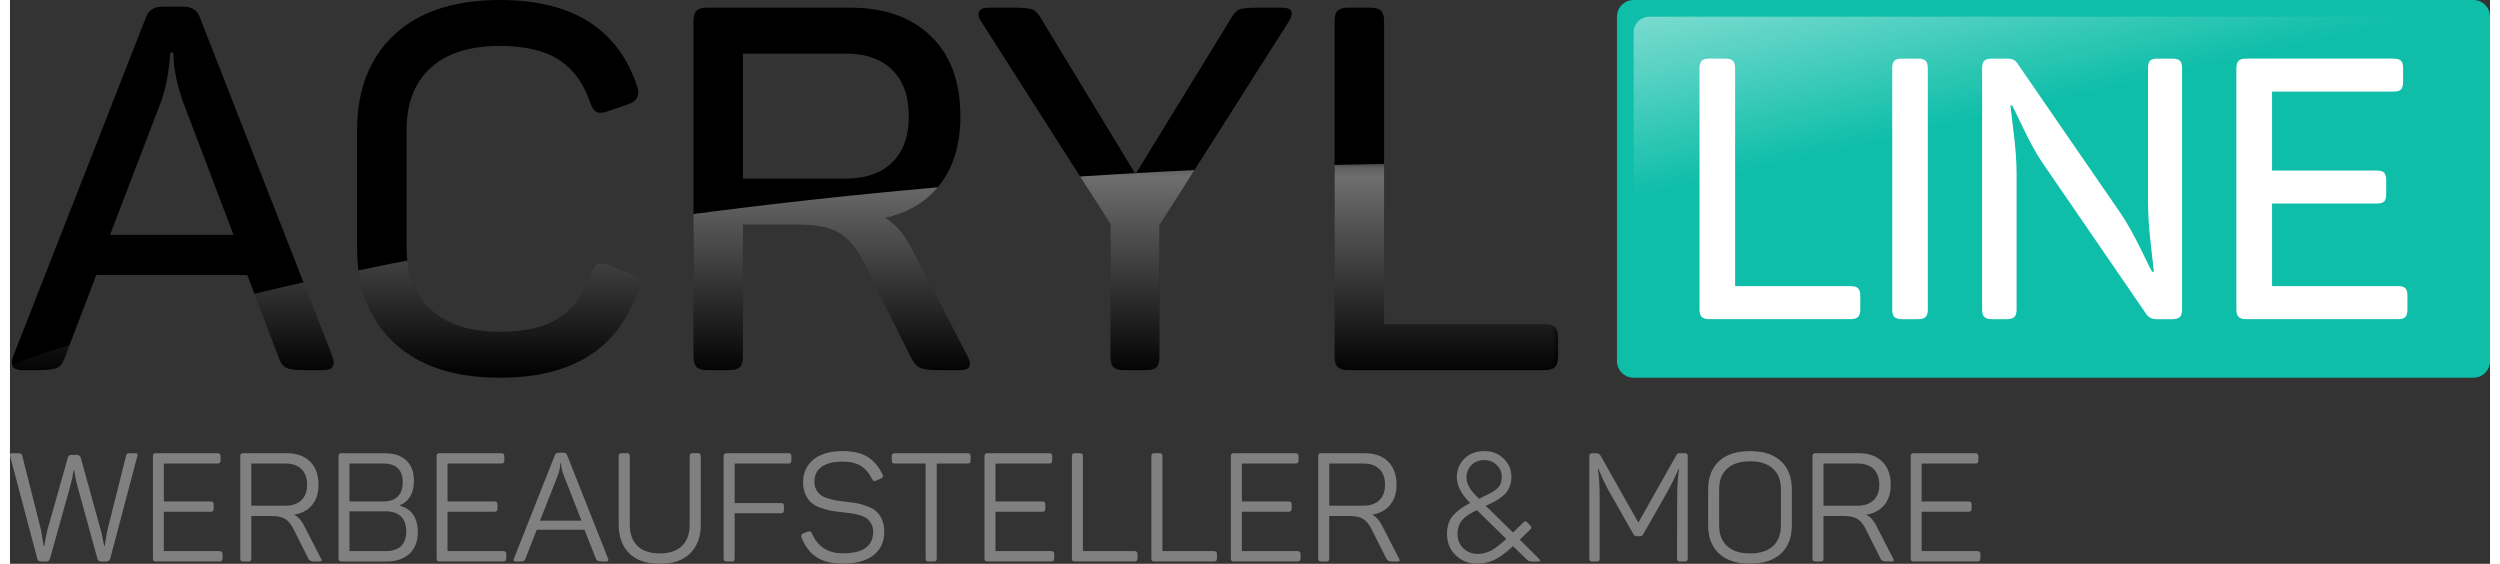
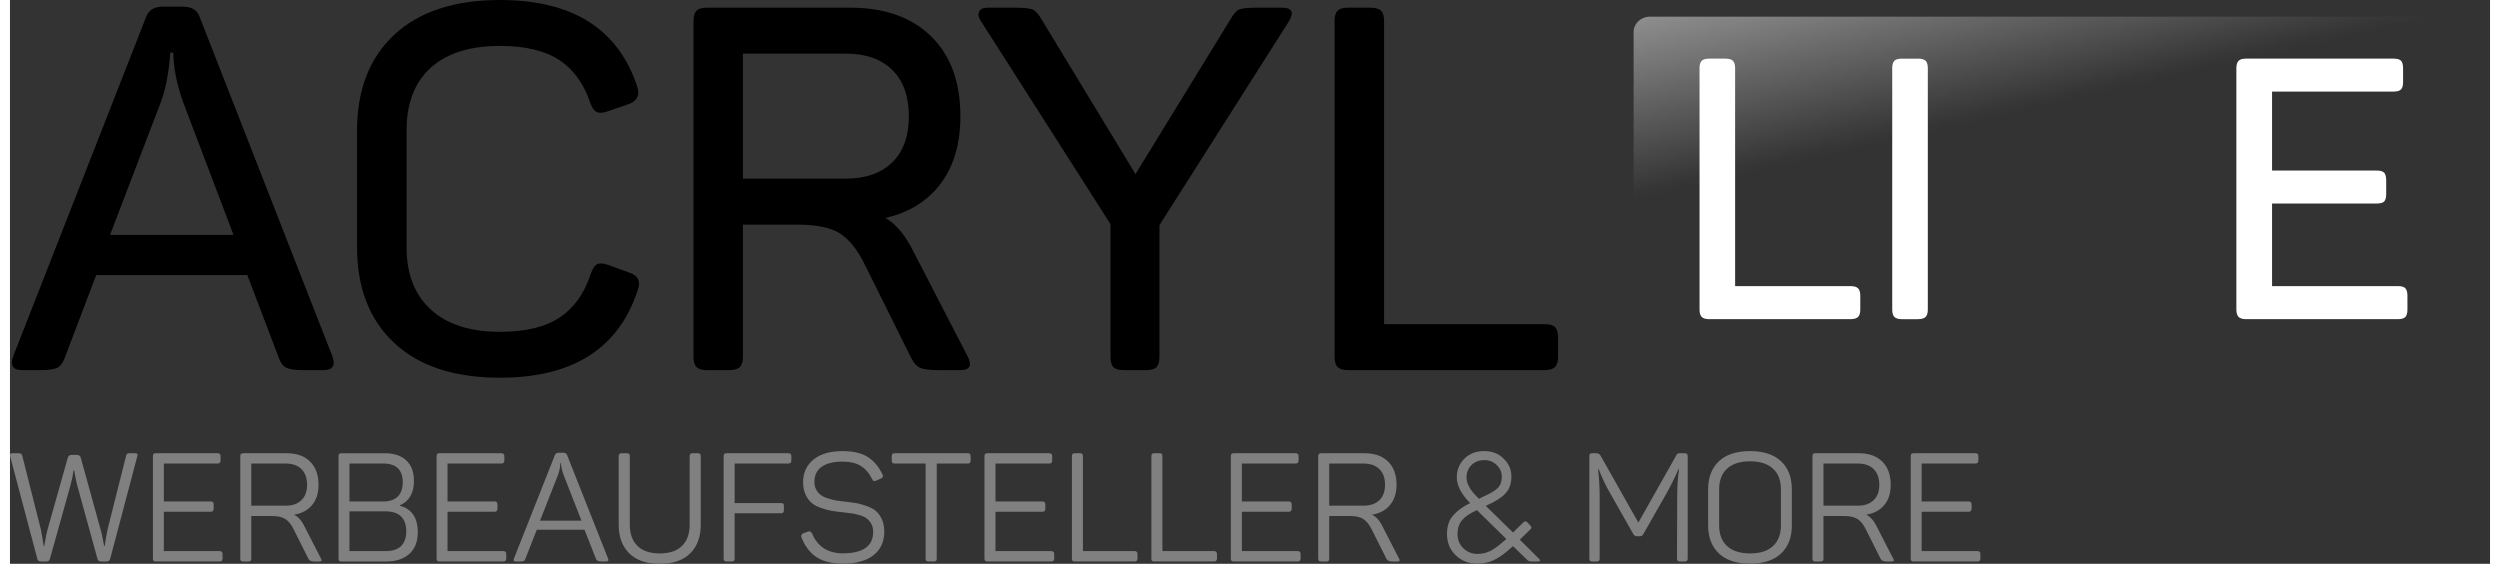
<svg xmlns="http://www.w3.org/2000/svg" xml:space="preserve" width="235px" height="53px" version="1.1" style="shape-rendering:geometricPrecision; text-rendering:geometricPrecision; image-rendering:optimizeQuality; fill-rule:evenodd; clip-rule:evenodd" viewBox="0 0 245.31 55.77">
  <rect x="0" y="0" width="245.31" height="55.77" fill="#333333" stroke="none" />
  <defs>
    <style type="text/css">
   
    .fil2 {fill:#0EBEA9}
    .fil3 {fill:white}
    .fil1 {fill:black;fill-rule:nonzero}
    .fil0 {fill:gray;fill-rule:nonzero}
    .fil4 {fill:#CCCCCC;fill-rule:nonzero}
    .fil5 {fill:white;fill-rule:nonzero}
   
  </style>
    <mask id="id0">
      <linearGradient id="id1" gradientUnits="userSpaceOnUse" x1="174.12" y1="-6.64" x2="179.16" y2="15.36">
        <stop offset="0" style="stop-opacity:1; stop-color:white" />
        <stop offset="0.141" style="stop-opacity:0.502; stop-color:white" />
        <stop offset="1" style="stop-opacity:0; stop-color:white" />
      </linearGradient>
      <rect style="fill:url(#id1)" x="159.37" y="0.42" width="85.52" height="36.52" />
    </mask>
    <mask id="id2">
      <linearGradient id="id3" gradientUnits="userSpaceOnUse" x1="76.67" y1="0.73" x2="76.67" y2="37.36">
        <stop offset="0" style="stop-opacity:1; stop-color:white" />
        <stop offset="1" style="stop-opacity:0; stop-color:white" />
      </linearGradient>
      <rect style="fill:url(#id3)" x="0.2" y="16.2" width="152.93" height="21.16" />
    </mask>
  </defs>
  <g id="Ebene_x0020_1">
    <path class="fil0" d="M12.4 44.83c0.19,0 0.26,0.09 0.2,0.28l-2.69 10.17c-0.05,0.18 -0.18,0.26 -0.39,0.26l-0.47 0c-0.22,0 -0.35,-0.08 -0.39,-0.24l-2.01 -7.3c-0.11,-0.43 -0.21,-0.92 -0.3,-1.48l-0.06 0c-0.05,0.41 -0.15,0.9 -0.3,1.46l-2.04 7.3c-0.05,0.18 -0.17,0.26 -0.38,0.26l-0.48 0c-0.21,0 -0.34,-0.08 -0.38,-0.24l-2.7 -10.19c-0.04,-0.19 0.03,-0.28 0.2,-0.28l0.6 0c0.13,0 0.23,0.02 0.28,0.05 0.06,0.04 0.1,0.11 0.13,0.22l1.84 7.29c0.04,0.18 0.09,0.48 0.16,0.9 0.06,0.43 0.1,0.66 0.11,0.71l0.06 0c0.14,-0.83 0.25,-1.37 0.32,-1.61l2.01 -7.12c0.05,-0.18 0.18,-0.28 0.4,-0.28l0.47 0c0.22,0 0.36,0.1 0.41,0.28l1.97 7.13c0.08,0.24 0.19,0.78 0.34,1.6l0.06 0c0.11,-0.72 0.2,-1.25 0.27,-1.58l1.84 -7.32c0.02,-0.11 0.06,-0.18 0.11,-0.22 0.06,-0.03 0.15,-0.05 0.28,-0.05l0.53 0zm8.15 0c0.19,0 0.28,0.1 0.28,0.3l0 0.42c0,0.2 -0.09,0.3 -0.28,0.3l-5.33 0 0 3.75 4.65 0c0.19,0 0.28,0.1 0.28,0.3l0 0.42c0,0.2 -0.09,0.3 -0.28,0.3l-4.65 0 0 3.89 5.52 0c0.19,0 0.29,0.11 0.29,0.31l0 0.42c0,0.2 -0.1,0.3 -0.29,0.3l-6.3 0c-0.11,0 -0.19,-0.02 -0.24,-0.07 -0.04,-0.04 -0.06,-0.12 -0.06,-0.23l0 -10.11c0,-0.11 0.02,-0.19 0.06,-0.23 0.05,-0.05 0.13,-0.07 0.24,-0.07l6.11 0zm6.8 0c1,0 1.78,0.27 2.33,0.82 0.56,0.55 0.84,1.32 0.84,2.3 0,0.83 -0.21,1.49 -0.64,2.01 -0.43,0.51 -1.02,0.83 -1.79,0.95 0.39,0.18 0.72,0.53 0.98,1.04l1.69 3.29c0.13,0.2 0.08,0.3 -0.15,0.3l-0.5 0c-0.31,0 -0.51,-0.09 -0.59,-0.27l-1.46 -2.91c-0.24,-0.49 -0.51,-0.83 -0.82,-1.02 -0.31,-0.2 -0.75,-0.3 -1.34,-0.3l-2.03 0 0 4.2c0,0.11 -0.02,0.19 -0.06,0.23 -0.04,0.05 -0.12,0.07 -0.23,0.07l-0.5 0c-0.11,0 -0.19,-0.02 -0.23,-0.07 -0.05,-0.04 -0.07,-0.12 -0.07,-0.23l0 -10.11c0,-0.11 0.02,-0.19 0.07,-0.23 0.04,-0.05 0.12,-0.07 0.23,-0.07l4.27 0zm2.04 3.12c0,-0.67 -0.19,-1.19 -0.56,-1.55 -0.37,-0.37 -0.9,-0.55 -1.58,-0.55l-3.38 0 0 4.17 3.38 0c0.67,0 1.2,-0.18 1.57,-0.54 0.38,-0.35 0.57,-0.87 0.57,-1.53zm7.66 -3.12c0.93,0 1.65,0.23 2.15,0.71 0.51,0.47 0.76,1.15 0.76,2.03 0,1.2 -0.47,2.01 -1.41,2.42l0 0.03c1.19,0.31 1.79,1.19 1.79,2.64 0,0.91 -0.28,1.62 -0.84,2.13 -0.57,0.5 -1.33,0.75 -2.28,0.75l-4.42 0c-0.11,0 -0.19,-0.02 -0.24,-0.07 -0.04,-0.04 -0.06,-0.12 -0.06,-0.23l0 -10.11c0,-0.11 0.02,-0.19 0.06,-0.23 0.05,-0.05 0.13,-0.07 0.24,-0.07l4.25 0zm1.8 2.88c0,-1.24 -0.64,-1.86 -1.93,-1.86l-3.34 0 0 3.75 3.34 0c0.62,0 1.1,-0.16 1.43,-0.48 0.33,-0.32 0.5,-0.79 0.5,-1.41zm-0.17 6.31c0.34,-0.34 0.52,-0.82 0.52,-1.47 0,-0.64 -0.18,-1.13 -0.52,-1.47 -0.35,-0.33 -0.85,-0.5 -1.51,-0.5l-3.59 0 0 3.93 3.59 0c0.66,0 1.16,-0.16 1.51,-0.49zm9.93 -9.19c0.19,0 0.29,0.1 0.29,0.3l0 0.42c0,0.2 -0.1,0.3 -0.29,0.3l-5.33 0 0 3.75 4.65 0c0.19,0 0.29,0.1 0.29,0.3l0 0.42c0,0.2 -0.1,0.3 -0.29,0.3l-4.65 0 0 3.89 5.53 0c0.19,0 0.28,0.11 0.28,0.31l0 0.42c0,0.2 -0.09,0.3 -0.28,0.3l-6.31 0c-0.11,0 -0.19,-0.02 -0.23,-0.07 -0.05,-0.04 -0.07,-0.12 -0.07,-0.23l0 -10.11c0,-0.11 0.02,-0.19 0.07,-0.23 0.04,-0.05 0.12,-0.07 0.23,-0.07l6.11 0zm10.55 10.42c0.08,0.2 0.01,0.29 -0.21,0.29l-0.44 0c-0.31,0 -0.5,-0.09 -0.55,-0.27l-1.13 -2.87 -4.72 0 -1.13 2.87c-0.03,0.11 -0.08,0.18 -0.15,0.22 -0.07,0.03 -0.2,0.05 -0.38,0.05l-0.41 0c-0.21,0 -0.27,-0.09 -0.19,-0.29l4.04 -10.21c0.06,-0.17 0.19,-0.26 0.38,-0.26l0.45 0c0.2,0 0.33,0.08 0.39,0.24l4.05 10.23zm-4.44 -8.38c-0.14,-0.41 -0.21,-0.75 -0.21,-1.05l-0.08 0c0,0.33 -0.06,0.67 -0.18,1.05l-1.82 4.63 4.1 0 -1.81 -4.63zm6.59 5.03c0,0.9 0.25,1.6 0.75,2.09 0.5,0.5 1.24,0.75 2.21,0.75 0.98,0 1.71,-0.25 2.21,-0.75 0.5,-0.49 0.75,-1.19 0.75,-2.09l0 -6.77c0,-0.11 0.02,-0.19 0.07,-0.23 0.04,-0.05 0.12,-0.07 0.23,-0.07l0.5 0c0.11,0 0.19,0.02 0.23,0.07 0.05,0.04 0.07,0.12 0.07,0.23l0 6.76c0,1.21 -0.35,2.15 -1.04,2.84 -0.7,0.69 -1.7,1.04 -3.02,1.04 -1.32,0 -2.32,-0.35 -3.02,-1.04 -0.69,-0.69 -1.04,-1.63 -1.04,-2.84l0 -6.76c0,-0.11 0.03,-0.19 0.07,-0.23 0.05,-0.05 0.12,-0.07 0.23,-0.07l0.5 0c0.11,0 0.19,0.02 0.24,0.07 0.04,0.04 0.06,0.12 0.06,0.23l0 6.77zm15.7 -7.07c0.19,0 0.28,0.1 0.28,0.3l0 0.42c0,0.2 -0.09,0.3 -0.28,0.3l-5.33 0 0 3.91 4.59 0c0.11,0 0.18,0.02 0.22,0.06 0.04,0.04 0.06,0.12 0.06,0.23l0 0.42c0,0.2 -0.09,0.3 -0.28,0.3l-4.59 0 0 4.47c0,0.11 -0.02,0.19 -0.06,0.23 -0.04,0.05 -0.12,0.07 -0.23,0.07l-0.49 0c-0.11,0 -0.19,-0.02 -0.24,-0.07 -0.04,-0.04 -0.07,-0.12 -0.07,-0.23l0 -10.11c0,-0.11 0.03,-0.19 0.07,-0.23 0.05,-0.05 0.13,-0.07 0.24,-0.07l6.11 0zm1.44 2.88c0,-0.95 0.35,-1.7 1.03,-2.26 0.68,-0.55 1.64,-0.83 2.87,-0.83 1.02,0 1.84,0.18 2.46,0.56 0.61,0.37 1.11,0.96 1.5,1.76 0.09,0.17 0.04,0.3 -0.16,0.39l-0.47 0.21c-0.1,0.04 -0.18,0.06 -0.23,0.04 -0.05,-0.01 -0.1,-0.07 -0.16,-0.17 -0.3,-0.61 -0.68,-1.05 -1.14,-1.33 -0.46,-0.28 -1.06,-0.42 -1.8,-0.42 -0.9,0 -1.58,0.17 -2.06,0.51 -0.48,0.34 -0.72,0.84 -0.72,1.48 0,0.3 0.06,0.56 0.18,0.78 0.12,0.23 0.27,0.4 0.45,0.53 0.17,0.13 0.41,0.25 0.72,0.34 0.31,0.1 0.58,0.16 0.82,0.21 0.24,0.03 0.56,0.08 0.95,0.12 0.45,0.05 0.81,0.1 1.1,0.15 0.3,0.06 0.63,0.16 1,0.29 0.37,0.14 0.67,0.3 0.89,0.5 0.22,0.2 0.41,0.46 0.57,0.81 0.15,0.34 0.23,0.74 0.23,1.2 0,1 -0.35,1.78 -1.06,2.33 -0.7,0.56 -1.72,0.84 -3.04,0.84 -1.08,0 -1.94,-0.21 -2.59,-0.63 -0.65,-0.42 -1.15,-1.08 -1.5,-1.96 -0.06,-0.2 0,-0.33 0.18,-0.41l0.47 -0.17c0.17,-0.06 0.3,0 0.39,0.18 0.55,1.31 1.57,1.97 3.05,1.97 2,0 3,-0.71 3,-2.12 0,-0.3 -0.06,-0.56 -0.17,-0.77 -0.12,-0.22 -0.26,-0.39 -0.42,-0.53 -0.16,-0.13 -0.38,-0.24 -0.67,-0.33 -0.29,-0.09 -0.55,-0.15 -0.78,-0.19 -0.23,-0.03 -0.53,-0.07 -0.9,-0.11 -0.48,-0.05 -0.86,-0.1 -1.15,-0.15 -0.29,-0.05 -0.64,-0.14 -1.04,-0.28 -0.4,-0.13 -0.72,-0.3 -0.95,-0.5 -0.23,-0.19 -0.43,-0.46 -0.6,-0.81 -0.16,-0.35 -0.25,-0.76 -0.25,-1.23zm16.27 -2.88c0.11,0 0.19,0.02 0.23,0.07 0.05,0.04 0.07,0.12 0.07,0.23l0 0.42c0,0.11 -0.02,0.19 -0.07,0.24 -0.04,0.04 -0.12,0.06 -0.23,0.06l-3.05 0 0 9.39c0,0.11 -0.02,0.19 -0.07,0.23 -0.04,0.05 -0.12,0.07 -0.23,0.07l-0.5 0c-0.11,0 -0.19,-0.02 -0.23,-0.07 -0.05,-0.04 -0.07,-0.12 -0.07,-0.23l0 -9.39 -3.05 0c-0.11,0 -0.19,-0.02 -0.23,-0.06 -0.05,-0.05 -0.07,-0.13 -0.07,-0.24l0 -0.42c0,-0.11 0.02,-0.19 0.07,-0.23 0.04,-0.05 0.12,-0.07 0.23,-0.07l7.2 0zm8.08 0c0.2,0 0.29,0.1 0.29,0.3l0 0.42c0,0.2 -0.09,0.3 -0.29,0.3l-5.32 0 0 3.75 4.65 0c0.19,0 0.28,0.1 0.28,0.3l0 0.42c0,0.2 -0.09,0.3 -0.28,0.3l-4.65 0 0 3.89 5.52 0c0.19,0 0.29,0.11 0.29,0.31l0 0.42c0,0.2 -0.1,0.3 -0.29,0.3l-6.31 0c-0.11,0 -0.18,-0.02 -0.23,-0.07 -0.04,-0.04 -0.07,-0.12 -0.07,-0.23l0 -10.11c0,-0.11 0.03,-0.19 0.07,-0.23 0.05,-0.05 0.12,-0.07 0.23,-0.07l6.11 0zm3.04 0c0.11,0 0.18,0.02 0.22,0.07 0.04,0.04 0.07,0.12 0.07,0.23l0 9.38 5.11 0c0.19,0 0.29,0.11 0.29,0.31l0 0.42c0,0.2 -0.1,0.3 -0.29,0.3l-5.9 0c-0.11,0 -0.19,-0.02 -0.23,-0.07 -0.05,-0.04 -0.07,-0.12 -0.07,-0.23l0 -10.11c0,-0.11 0.02,-0.19 0.07,-0.23 0.04,-0.05 0.12,-0.07 0.23,-0.07l0.5 0zm7.86 0c0.11,0 0.19,0.02 0.23,0.07 0.04,0.04 0.06,0.12 0.06,0.23l0 9.38 5.11 0c0.19,0 0.29,0.11 0.29,0.31l0 0.42c0,0.2 -0.1,0.3 -0.29,0.3l-5.9 0c-0.11,0 -0.19,-0.02 -0.23,-0.07 -0.05,-0.04 -0.07,-0.12 -0.07,-0.23l0 -10.11c0,-0.11 0.02,-0.19 0.07,-0.23 0.04,-0.05 0.12,-0.07 0.23,-0.07l0.5 0zm13.47 0c0.19,0 0.29,0.1 0.29,0.3l0 0.42c0,0.2 -0.1,0.3 -0.29,0.3l-5.32 0 0 3.75 4.64 0c0.19,0 0.29,0.1 0.29,0.3l0 0.42c0,0.2 -0.1,0.3 -0.29,0.3l-4.64 0 0 3.89 5.52 0c0.19,0 0.29,0.11 0.29,0.31l0 0.42c0,0.2 -0.1,0.3 -0.29,0.3l-6.31 0c-0.11,0 -0.19,-0.02 -0.23,-0.07 -0.05,-0.04 -0.07,-0.12 -0.07,-0.23l0 -10.11c0,-0.11 0.02,-0.19 0.07,-0.23 0.04,-0.05 0.12,-0.07 0.23,-0.07l6.11 0zm6.81 0c0.99,0 1.77,0.27 2.33,0.82 0.56,0.55 0.84,1.32 0.84,2.3 0,0.83 -0.22,1.49 -0.65,2.01 -0.42,0.51 -1.02,0.83 -1.78,0.95 0.39,0.18 0.72,0.53 0.98,1.04l1.69 3.29c0.13,0.2 0.08,0.3 -0.15,0.3l-0.5 0c-0.31,0 -0.51,-0.09 -0.59,-0.27l-1.46 -2.91c-0.25,-0.49 -0.52,-0.83 -0.83,-1.02 -0.3,-0.2 -0.75,-0.3 -1.33,-0.3l-2.04 0 0 4.2c0,0.11 -0.02,0.19 -0.06,0.23 -0.04,0.05 -0.12,0.07 -0.23,0.07l-0.49 0c-0.11,0 -0.19,-0.02 -0.24,-0.07 -0.04,-0.04 -0.07,-0.12 -0.07,-0.23l0 -10.11c0,-0.11 0.03,-0.19 0.07,-0.23 0.05,-0.05 0.13,-0.07 0.24,-0.07l4.27 0zm2.03 3.12c0,-0.67 -0.18,-1.19 -0.56,-1.55 -0.37,-0.37 -0.9,-0.55 -1.58,-0.55l-3.38 0 0 4.17 3.38 0c0.67,0 1.2,-0.18 1.58,-0.54 0.37,-0.35 0.56,-0.87 0.56,-1.53zm7.1 -0.75c0,-0.71 0.24,-1.31 0.74,-1.82 0.5,-0.51 1.16,-0.76 1.99,-0.76 0.76,0 1.4,0.24 1.9,0.74 0.51,0.49 0.77,1.08 0.77,1.78 0,0.68 -0.19,1.23 -0.57,1.65 -0.38,0.42 -0.99,0.81 -1.83,1.18l-0.14 0.06 2.7 2.64 1.04 -1.01c0.12,-0.12 0.25,-0.12 0.37,0l0.34 0.37c0.1,0.09 0.1,0.2 -0.01,0.31l-1.07 1.04 1.9 1.89c0.18,0.18 0.14,0.27 -0.12,0.27l-0.64 0c-0.18,0 -0.32,-0.06 -0.42,-0.17l-1.39 -1.35c-0.75,0.69 -1.38,1.15 -1.89,1.38 -0.51,0.24 -1.06,0.35 -1.67,0.35 -0.84,0 -1.55,-0.28 -2.12,-0.84 -0.57,-0.55 -0.85,-1.26 -0.85,-2.1 0,-0.76 0.2,-1.37 0.61,-1.83 0.41,-0.47 0.97,-0.88 1.68,-1.22 -0.88,-0.88 -1.32,-1.74 -1.32,-2.56zm4.45 -0.06c0,-0.44 -0.17,-0.82 -0.5,-1.14 -0.33,-0.33 -0.74,-0.49 -1.22,-0.49 -0.54,0 -0.96,0.17 -1.29,0.5 -0.32,0.34 -0.48,0.74 -0.48,1.2 0,0.27 0.06,0.54 0.19,0.8 0.12,0.26 0.26,0.48 0.41,0.65 0.14,0.17 0.36,0.4 0.64,0.68l0.37 -0.2c0.66,-0.28 1.13,-0.55 1.43,-0.82 0.3,-0.27 0.45,-0.66 0.45,-1.18zm-2.46 3.32c-0.65,0.29 -1.13,0.61 -1.45,0.97 -0.31,0.36 -0.47,0.82 -0.47,1.39 0,0.57 0.19,1.03 0.57,1.41 0.39,0.37 0.85,0.56 1.41,0.56 0.47,0 0.91,-0.11 1.31,-0.31 0.4,-0.21 0.91,-0.6 1.54,-1.17l-2.91 -2.85zm20.55 -5.63c0.11,0 0.18,0.02 0.23,0.07 0.04,0.04 0.07,0.12 0.07,0.23l0 10.11c0,0.11 -0.03,0.19 -0.07,0.23 -0.05,0.05 -0.12,0.07 -0.23,0.07l-0.46 0c-0.11,0 -0.18,-0.02 -0.23,-0.07 -0.05,-0.04 -0.07,-0.12 -0.07,-0.23l0.02 -6.16c0,-0.92 0.06,-1.81 0.18,-2.67l-0.06 0c-0.32,0.77 -0.71,1.55 -1.16,2.36l-2.3 4.04c-0.07,0.15 -0.18,0.23 -0.34,0.23l-0.31 0c-0.16,0 -0.28,-0.08 -0.36,-0.23l-2.32 -4.09c-0.37,-0.63 -0.74,-1.41 -1.1,-2.32l-0.06 0c0.11,0.91 0.16,1.81 0.16,2.7l0 6.14c0,0.11 -0.02,0.19 -0.06,0.23 -0.05,0.05 -0.13,0.07 -0.24,0.07l-0.42 0c-0.11,0 -0.19,-0.02 -0.24,-0.07 -0.04,-0.04 -0.06,-0.12 -0.06,-0.23l0 -10.11c0,-0.11 0.02,-0.19 0.06,-0.23 0.05,-0.05 0.13,-0.07 0.24,-0.07l0.39 0c0.19,0 0.33,0.08 0.42,0.24l3.74 6.62 3.72 -6.6c0.06,-0.12 0.11,-0.19 0.16,-0.22 0.05,-0.03 0.14,-0.04 0.26,-0.04l0.44 0 0 0zm2.32 3.57c0,-1.18 0.36,-2.11 1.07,-2.78 0.72,-0.67 1.74,-1 3.08,-1 1.33,0 2.35,0.33 3.06,1 0.72,0.67 1.07,1.6 1.07,2.78l0 3.56c0,1.19 -0.35,2.12 -1.07,2.79 -0.71,0.67 -1.73,1 -3.06,1 -1.34,0 -2.36,-0.33 -3.08,-1 -0.71,-0.67 -1.07,-1.6 -1.07,-2.79l0 -3.56zm7.2 0c0,-0.88 -0.26,-1.57 -0.79,-2.05 -0.52,-0.48 -1.27,-0.72 -2.26,-0.72 -0.99,0 -1.74,0.24 -2.27,0.72 -0.53,0.48 -0.79,1.17 -0.79,2.05l0 3.56c0,0.89 0.26,1.57 0.79,2.06 0.53,0.48 1.28,0.72 2.27,0.72 0.99,0 1.74,-0.24 2.26,-0.72 0.53,-0.49 0.79,-1.17 0.79,-2.06l0 -3.56zm7.69 -3.57c1,0 1.77,0.27 2.33,0.82 0.56,0.55 0.84,1.32 0.84,2.3 0,0.83 -0.21,1.49 -0.64,2.01 -0.43,0.51 -1.02,0.83 -1.79,0.95 0.39,0.18 0.72,0.53 0.98,1.04l1.69 3.29c0.13,0.2 0.08,0.3 -0.15,0.3l-0.5 0c-0.31,0 -0.51,-0.09 -0.59,-0.27l-1.46 -2.91c-0.24,-0.49 -0.51,-0.83 -0.82,-1.02 -0.31,-0.2 -0.75,-0.3 -1.34,-0.3l-2.03 0 0 4.2c0,0.11 -0.02,0.19 -0.06,0.23 -0.04,0.05 -0.12,0.07 -0.23,0.07l-0.5 0c-0.11,0 -0.19,-0.02 -0.23,-0.07 -0.05,-0.04 -0.07,-0.12 -0.07,-0.23l0 -10.11c0,-0.11 0.02,-0.19 0.07,-0.23 0.04,-0.05 0.12,-0.07 0.23,-0.07l4.27 0zm2.04 3.12c0,-0.67 -0.19,-1.19 -0.56,-1.55 -0.37,-0.37 -0.9,-0.55 -1.58,-0.55l-3.38 0 0 4.17 3.38 0c0.67,0 1.2,-0.18 1.57,-0.54 0.38,-0.35 0.57,-0.87 0.57,-1.53zm9.52 -3.12c0.19,0 0.28,0.1 0.28,0.3l0 0.42c0,0.2 -0.09,0.3 -0.28,0.3l-5.33 0 0 3.75 4.65 0c0.19,0 0.29,0.1 0.29,0.3l0 0.42c0,0.2 -0.1,0.3 -0.29,0.3l-4.65 0 0 3.89 5.52 0c0.2,0 0.29,0.1 0.29,0.31l0 0.42c0,0.2 -0.09,0.3 -0.29,0.3l-6.3 0c-0.11,0 -0.19,-0.02 -0.24,-0.07 -0.04,-0.04 -0.06,-0.12 -0.06,-0.23l0 -10.11c0,-0.11 0.02,-0.19 0.06,-0.23 0.05,-0.05 0.13,-0.07 0.24,-0.07l6.11 0z" />
    <path class="fil1" d="M31.91 35.29c0.3,0.88 0,1.32 -0.91,1.32l-1.97 0c-0.8,0 -1.37,-0.08 -1.69,-0.23 -0.32,-0.15 -0.56,-0.47 -0.73,-0.94l-3.13 -8.23 -14.95 0 -3.13 8.23c-0.17,0.47 -0.41,0.79 -0.73,0.94 -0.32,0.15 -0.88,0.23 -1.69,0.23l-1.77 0c-0.91,0 -1.21,-0.44 -0.91,-1.32l13.13 -33.52c0.24,-0.74 0.79,-1.11 1.67,-1.11l2.02 0c0.87,0 1.43,0.35 1.66,1.06l13.13 33.57zm-14.84 -25.34c-0.61,-1.79 -0.91,-3.37 -0.91,-4.75l-0.3 0 -0.06 0.71c-0.03,0.44 -0.11,1.04 -0.25,1.82 -0.13,0.77 -0.32,1.49 -0.55,2.17l-5.1 13.33 12.21 0 -5.04 -13.28zm17.26 2.98c0,-4.04 1.23,-7.21 3.69,-9.5 2.46,-2.28 5.94,-3.43 10.45,-3.43 7.17,0 11.7,2.86 13.58,8.58 0.27,0.85 -0.01,1.42 -0.86,1.72l-2.07 0.71c-0.47,0.17 -0.83,0.19 -1.08,0.07 -0.25,-0.11 -0.46,-0.41 -0.63,-0.88 -0.64,-1.92 -1.67,-3.34 -3.08,-4.27 -1.42,-0.92 -3.37,-1.39 -5.86,-1.39 -3,0 -5.28,0.73 -6.87,2.18 -1.58,1.44 -2.37,3.5 -2.37,6.16l0 11.61c0,2.62 0.8,4.67 2.4,6.13 1.6,1.47 3.88,2.2 6.84,2.2 2.52,0 4.49,-0.47 5.91,-1.42 1.41,-0.94 2.44,-2.38 3.08,-4.34 0.17,-0.5 0.38,-0.81 0.63,-0.93 0.25,-0.12 0.61,-0.09 1.08,0.07l2.07 0.76c0.88,0.27 1.17,0.84 0.86,1.72 -1.88,5.79 -6.43,8.68 -13.63,8.68 -4.51,0 -7.99,-1.14 -10.45,-3.43 -2.46,-2.29 -3.69,-5.45 -3.69,-9.49l0 -11.51zm48.78 -12.17c3.4,0 6.06,0.94 8,2.83 1.93,1.88 2.9,4.52 2.9,7.92 0,2.69 -0.65,4.91 -1.94,6.64 -1.3,1.73 -3.12,2.87 -5.48,3.41 0.91,0.5 1.75,1.45 2.52,2.83l5.61 10.85c0.47,0.91 0.23,1.37 -0.71,1.37l-2.22 0c-0.84,0 -1.43,-0.08 -1.77,-0.23 -0.33,-0.15 -0.62,-0.47 -0.86,-0.94l-4.59 -9.24c-0.74,-1.51 -1.57,-2.55 -2.5,-3.13 -0.92,-0.57 -2.31,-0.85 -4.16,-0.85l-5.41 0 0 13.07c0,0.47 -0.1,0.81 -0.3,1.01 -0.2,0.2 -0.55,0.31 -1.06,0.31l-2.22 0c-0.47,0 -0.81,-0.11 -1.01,-0.31 -0.2,-0.2 -0.3,-0.54 -0.3,-1.01l0 -33.22c0,-0.47 0.1,-0.81 0.3,-1.01 0.2,-0.2 0.54,-0.3 1.01,-0.3l14.19 0zm5.8 10.75c0,-1.98 -0.54,-3.52 -1.64,-4.59 -1.09,-1.08 -2.63,-1.62 -4.62,-1.62l-10.15 0 0 12.37 10.15 0c1.99,0 3.53,-0.54 4.62,-1.61 1.1,-1.08 1.64,-2.6 1.64,-4.55zm36.91 -10.75c0.98,0 1.21,0.44 0.71,1.31l-12.83 20.2 0 13.02c0,0.47 -0.09,0.81 -0.27,1.01 -0.19,0.2 -0.54,0.31 -1.04,0.31l-2.22 0c-0.51,0 -0.85,-0.11 -1.04,-0.31 -0.18,-0.2 -0.27,-0.54 -0.27,-1.01l0 -13.12 -12.83 -20.1c-0.23,-0.34 -0.29,-0.64 -0.17,-0.91 0.11,-0.27 0.41,-0.4 0.88,-0.4l2.72 0c0.81,0 1.37,0.06 1.67,0.17 0.3,0.12 0.61,0.45 0.91,0.99l9.29 15.3 9.39 -15.3c0.3,-0.54 0.6,-0.87 0.88,-0.99 0.29,-0.11 0.85,-0.17 1.7,-0.17l2.52 0zm8.73 0c0.51,0 0.86,0.1 1.07,0.3 0.2,0.2 0.3,0.54 0.3,1.01l0 29.99 15.85 0c0.51,0 0.86,0.1 1.06,0.3 0.2,0.21 0.3,0.54 0.3,1.01l0 1.92c0,0.47 -0.1,0.81 -0.3,1.01 -0.2,0.2 -0.55,0.31 -1.06,0.31l-19.44 0c-0.47,0 -0.8,-0.11 -1.01,-0.31 -0.2,-0.2 -0.3,-0.54 -0.3,-1.01l0 -33.22c0,-0.47 0.1,-0.81 0.3,-1.01 0.21,-0.2 0.54,-0.3 1.01,-0.3l2.22 0z" />
-     <path class="fil2" d="M160.6 0l83.06 0c0.91,0 1.65,0.74 1.65,1.65l0 34.07c0,0.9 -0.74,1.64 -1.65,1.64l-83.06 0c-0.9,0 -1.65,-0.74 -1.65,-1.64l0 -34.07c0,-0.91 0.75,-1.65 1.65,-1.65z" />
    <path class="fil3" style="mask:url(#id0)" d="M162.19 1.65l79.88 0c0.87,0 1.59,0.68 1.59,1.5l0 31.06c0,0.83 -0.72,1.5 -1.59,1.5l-79.88 0c-0.87,0 -1.59,-0.67 -1.59,-1.5l0 -31.06c0,-0.82 0.72,-1.5 1.59,-1.5z" />
-     <path class="fil4" style="mask:url(#id2)" d="M31.91 35.29c0.3,0.88 0,1.32 -0.91,1.32l-1.97 0c-0.8,0 -1.37,-0.08 -1.69,-0.23 -0.32,-0.15 -0.56,-0.47 -0.73,-0.94l-2.43 -6.38c1.6,-0.38 3.21,-0.76 4.85,-1.13l2.88 7.36zm-26 -1.17l-0.51 1.32c-0.17,0.47 -0.41,0.79 -0.73,0.94 -0.32,0.15 -0.88,0.23 -1.69,0.23l-1.77 0c-0.61,0 -0.94,-0.2 -1.01,-0.59 1.85,-0.65 3.75,-1.28 5.71,-1.9zm28.57 -7.37c1.59,-0.34 3.19,-0.67 4.82,-0.98 0.22,2.02 1,3.63 2.33,4.85 1.6,1.47 3.88,2.2 6.84,2.2 2.52,0 4.49,-0.47 5.91,-1.42 1.41,-0.94 2.44,-2.38 3.08,-4.34 0.17,-0.5 0.38,-0.81 0.63,-0.93 0.25,-0.12 0.61,-0.09 1.08,0.07l2.07 0.76c0.88,0.27 1.17,0.84 0.86,1.72 -1.88,5.79 -6.43,8.68 -13.63,8.68 -4.51,0 -7.99,-1.14 -10.45,-3.43 -1.97,-1.83 -3.15,-4.23 -3.54,-7.18zm33.13 -5.58c7.77,-1.02 15.84,-1.91 24.16,-2.64 -1.28,1.52 -3,2.53 -5.18,3.03 0.91,0.5 1.75,1.45 2.52,2.83l5.61 10.85c0.47,0.91 0.23,1.37 -0.71,1.37l-2.22 0c-0.84,0 -1.43,-0.08 -1.77,-0.23 -0.33,-0.15 -0.62,-0.47 -0.86,-0.94l-4.59 -9.24c-0.74,-1.51 -1.57,-2.55 -2.5,-3.13 -0.92,-0.57 -2.31,-0.85 -4.16,-0.85l-5.41 0 0 13.07c0,0.47 -0.1,0.81 -0.3,1.01 -0.2,0.2 -0.55,0.31 -1.06,0.31l-2.22 0c-0.47,0 -0.81,-0.11 -1.01,-0.31 -0.2,-0.2 -0.3,-0.54 -0.3,-1.01l0 -14.12zm38.24 -3.71c1.8,-0.12 3.61,-0.23 5.43,-0.33l0.05 0.09 0.06 -0.1c1.91,-0.11 3.84,-0.2 5.77,-0.29l-3.46 5.44 0 13.02c0,0.47 -0.09,0.81 -0.27,1.01 -0.19,0.2 -0.54,0.31 -1.04,0.31l-2.22 0c-0.51,0 -0.85,-0.11 -1.04,-0.31 -0.18,-0.2 -0.27,-0.54 -0.27,-1.01l0 -13.12 -3.01 -4.71zm25.17 -1.15c1.63,-0.04 3.26,-0.08 4.9,-0.11l0 15.86 15.85 0c0.51,0 0.86,0.1 1.06,0.3 0.2,0.21 0.3,0.54 0.3,1.01l0 1.92c0,0.47 -0.1,0.81 -0.3,1.01 -0.2,0.2 -0.55,0.31 -1.06,0.31l-19.44 0c-0.47,0 -0.8,-0.11 -1.01,-0.31 -0.2,-0.2 -0.3,-0.54 -0.3,-1.01l0 -18.98z" />
    <path class="fil5" d="M235.76 5.8c0.36,0 0.61,0.07 0.75,0.21 0.13,0.15 0.2,0.39 0.2,0.73l0 1.38c0,0.34 -0.07,0.58 -0.2,0.72 -0.14,0.15 -0.39,0.22 -0.75,0.22l-12.01 0 0 7.81 10.34 0c0.36,0 0.61,0.07 0.75,0.21 0.13,0.15 0.2,0.4 0.2,0.77l0 1.34c0,0.36 -0.07,0.61 -0.2,0.74 -0.14,0.14 -0.39,0.2 -0.75,0.2l-10.34 0 0 8.17 12.45 0c0.36,0 0.61,0.07 0.74,0.22 0.13,0.14 0.2,0.39 0.2,0.72l0 1.38c0,0.34 -0.07,0.58 -0.2,0.73 -0.13,0.14 -0.38,0.22 -0.74,0.22l-15.03 0c-0.34,0 -0.58,-0.08 -0.73,-0.22 -0.14,-0.15 -0.22,-0.39 -0.22,-0.73l0 -23.88c0,-0.34 0.08,-0.58 0.22,-0.73 0.15,-0.14 0.39,-0.21 0.73,-0.21l14.59 0z" />
-     <path class="fil5" d="M213.91 5.8c0.34,0 0.58,0.07 0.73,0.21 0.14,0.15 0.21,0.39 0.21,0.73l0 23.88c0,0.34 -0.07,0.58 -0.21,0.73 -0.15,0.14 -0.39,0.22 -0.73,0.22l-1.6 0c-0.43,0 -0.76,-0.16 -0.98,-0.47l-10.34 -15.07c-0.58,-0.87 -1.21,-2 -1.87,-3.39 -0.67,-1.39 -1.02,-2.13 -1.07,-2.2l-0.18 0c0,0.05 0.1,0.88 0.3,2.51 0.21,1.62 0.31,3.03 0.31,4.24l0 13.43c0,0.34 -0.07,0.58 -0.21,0.73 -0.15,0.14 -0.4,0.22 -0.77,0.22l-1.49 0c-0.33,0 -0.58,-0.08 -0.72,-0.22 -0.15,-0.15 -0.22,-0.39 -0.22,-0.73l0 -23.88c0,-0.34 0.07,-0.58 0.22,-0.73 0.14,-0.14 0.39,-0.21 0.72,-0.21l1.6 0c0.44,0 0.75,0.15 0.95,0.47l10.2 14.81c0.65,0.96 1.32,2.16 2.01,3.57 0.69,1.42 1.06,2.16 1.11,2.23l0.18 0c0,-0.07 -0.1,-0.93 -0.29,-2.59 -0.2,-1.66 -0.29,-3.13 -0.29,-4.41l0 -13.14c0,-0.34 0.06,-0.58 0.2,-0.73 0.13,-0.14 0.38,-0.21 0.74,-0.21l1.49 0z" />
    <path class="fil5" d="M186.18 6.74c0,-0.34 0.07,-0.58 0.21,-0.73 0.15,-0.14 0.39,-0.21 0.73,-0.21l1.6 0c0.36,0 0.62,0.07 0.76,0.21 0.15,0.15 0.22,0.39 0.22,0.73l0 23.88c0,0.34 -0.07,0.58 -0.22,0.73 -0.14,0.14 -0.4,0.22 -0.76,0.22l-1.6 0c-0.34,0 -0.58,-0.08 -0.73,-0.22 -0.14,-0.15 -0.21,-0.39 -0.21,-0.73l0 -23.88z" />
    <path class="fil5" d="M169.66 5.8c0.37,0 0.62,0.07 0.76,0.21 0.15,0.15 0.22,0.39 0.22,0.73l0 21.56 11.4 0c0.36,0 0.62,0.07 0.76,0.22 0.15,0.14 0.22,0.39 0.22,0.72l0 1.38c0,0.34 -0.07,0.58 -0.22,0.73 -0.14,0.14 -0.4,0.22 -0.76,0.22l-13.97 0c-0.34,0 -0.59,-0.08 -0.73,-0.22 -0.15,-0.15 -0.22,-0.39 -0.22,-0.73l0 -23.88c0,-0.34 0.07,-0.58 0.22,-0.73 0.14,-0.14 0.39,-0.21 0.73,-0.21l1.59 0z" />
  </g>
</svg>